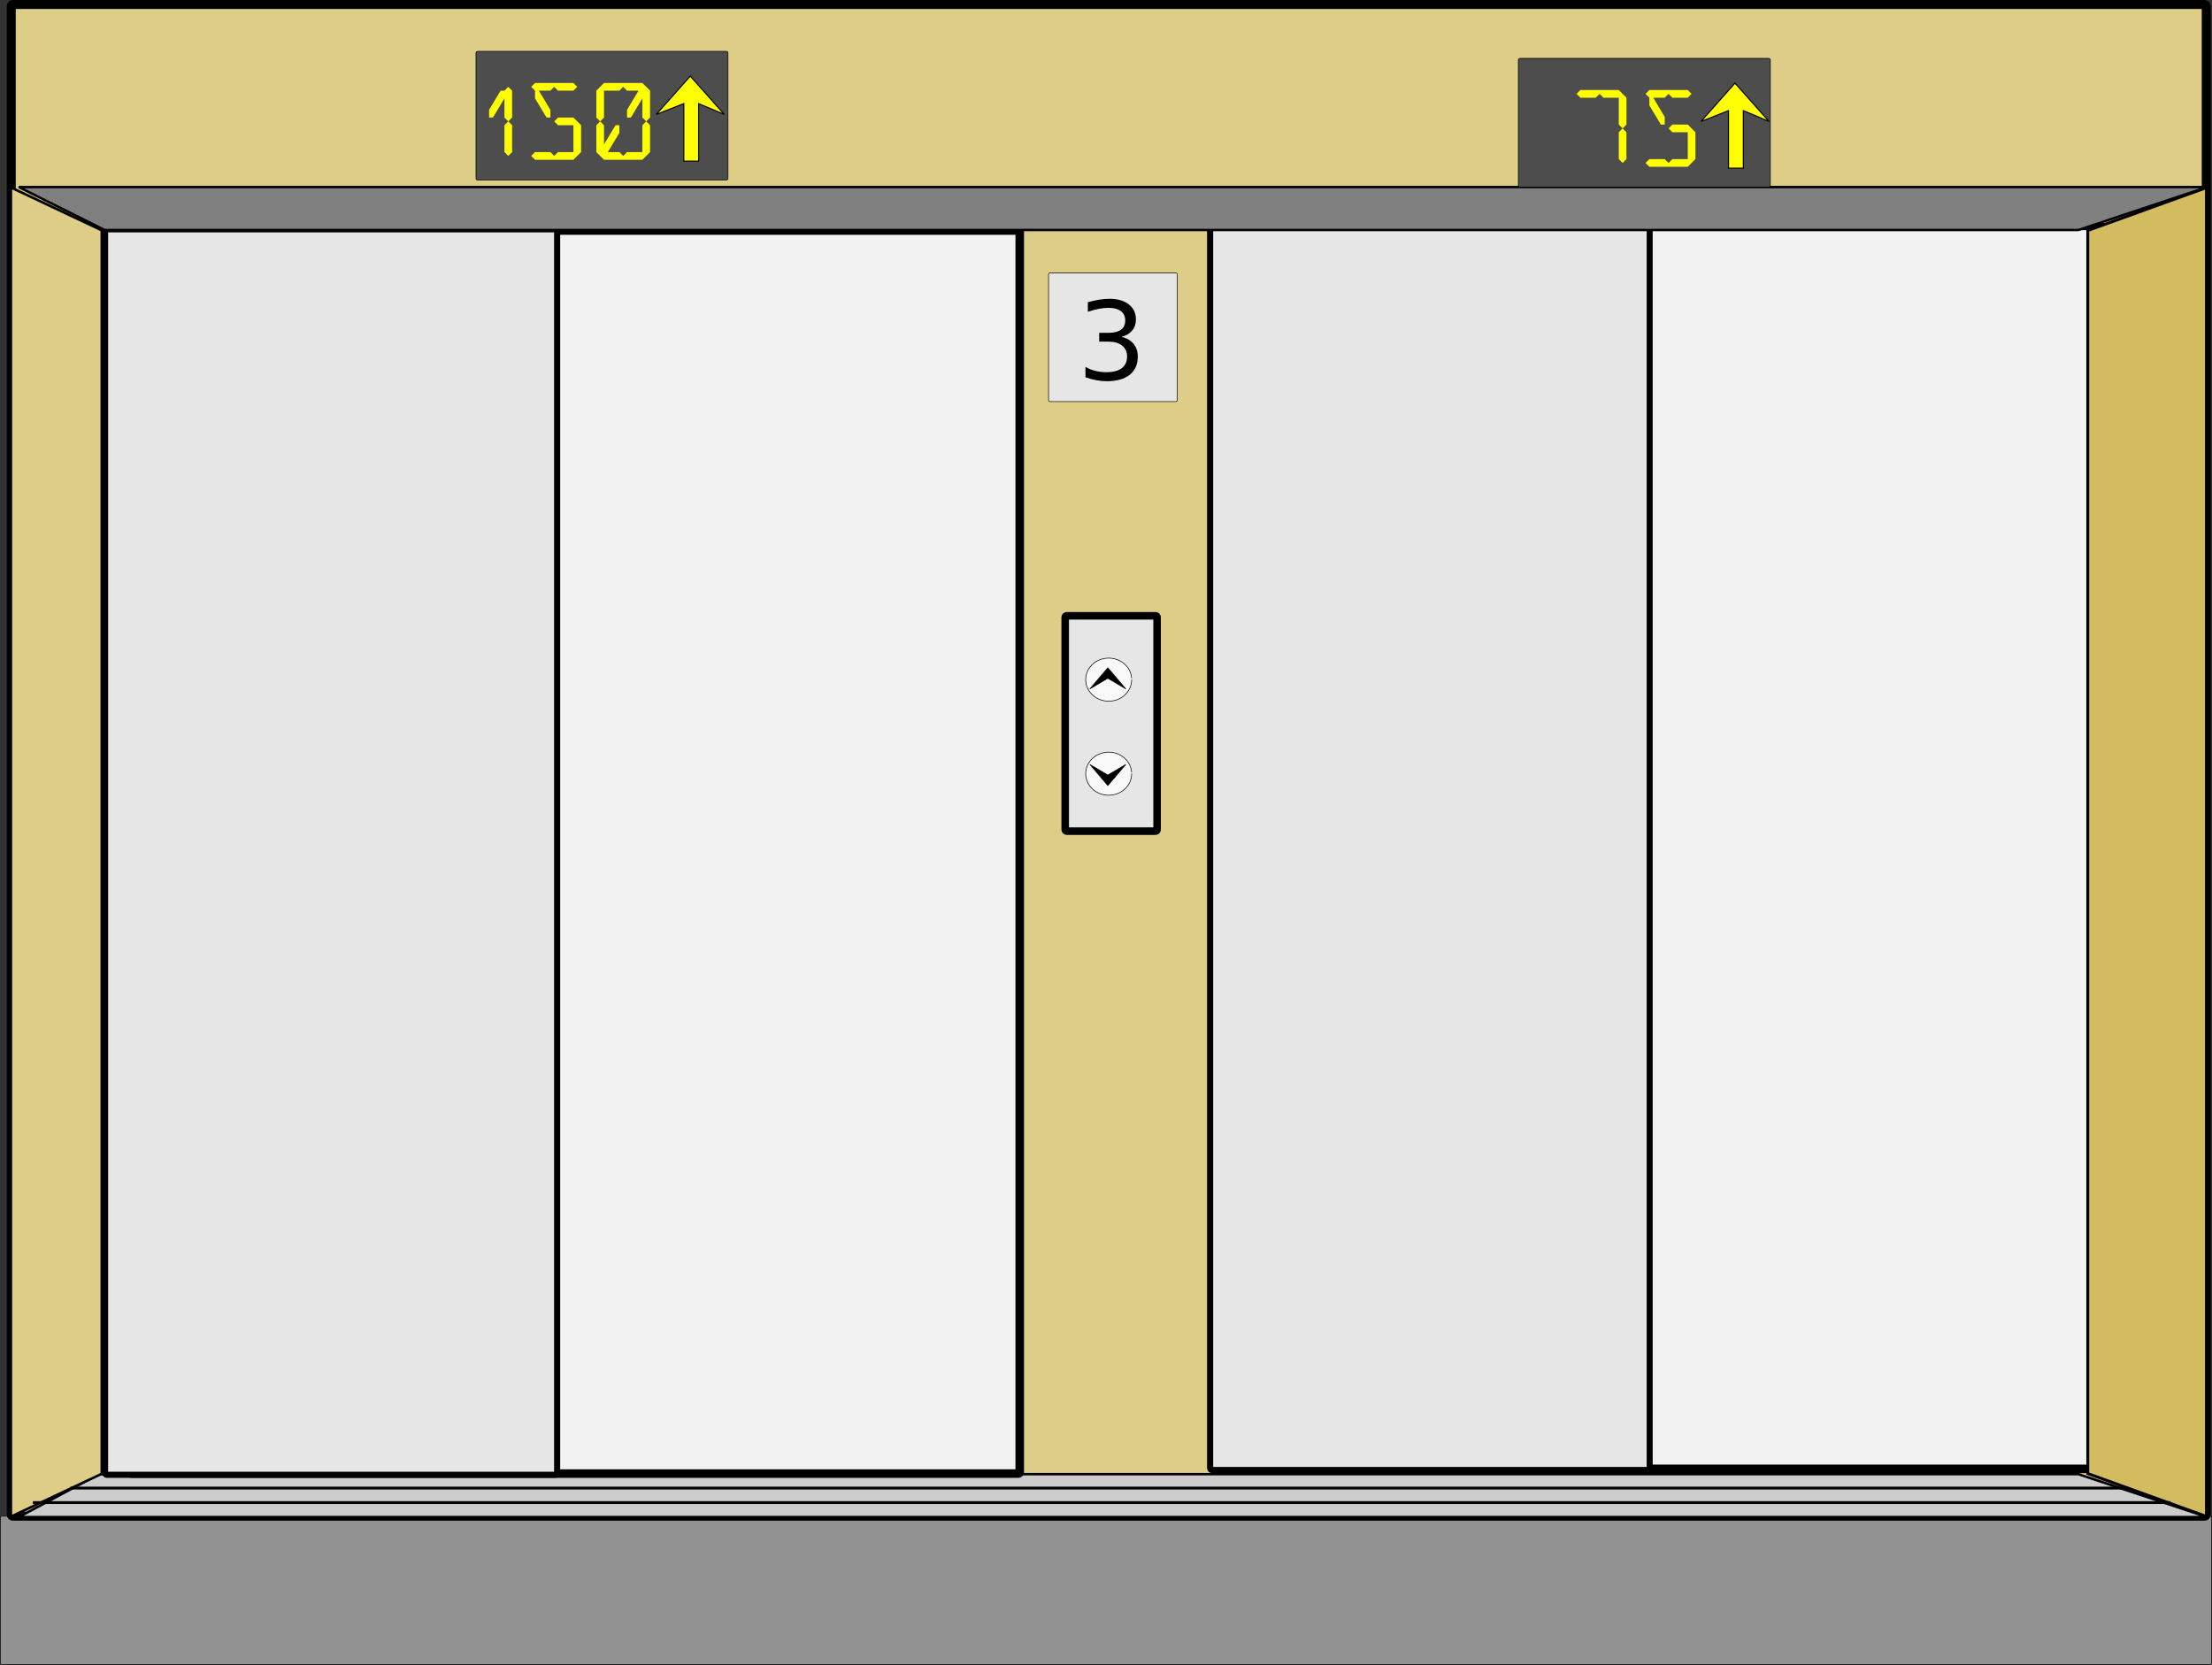
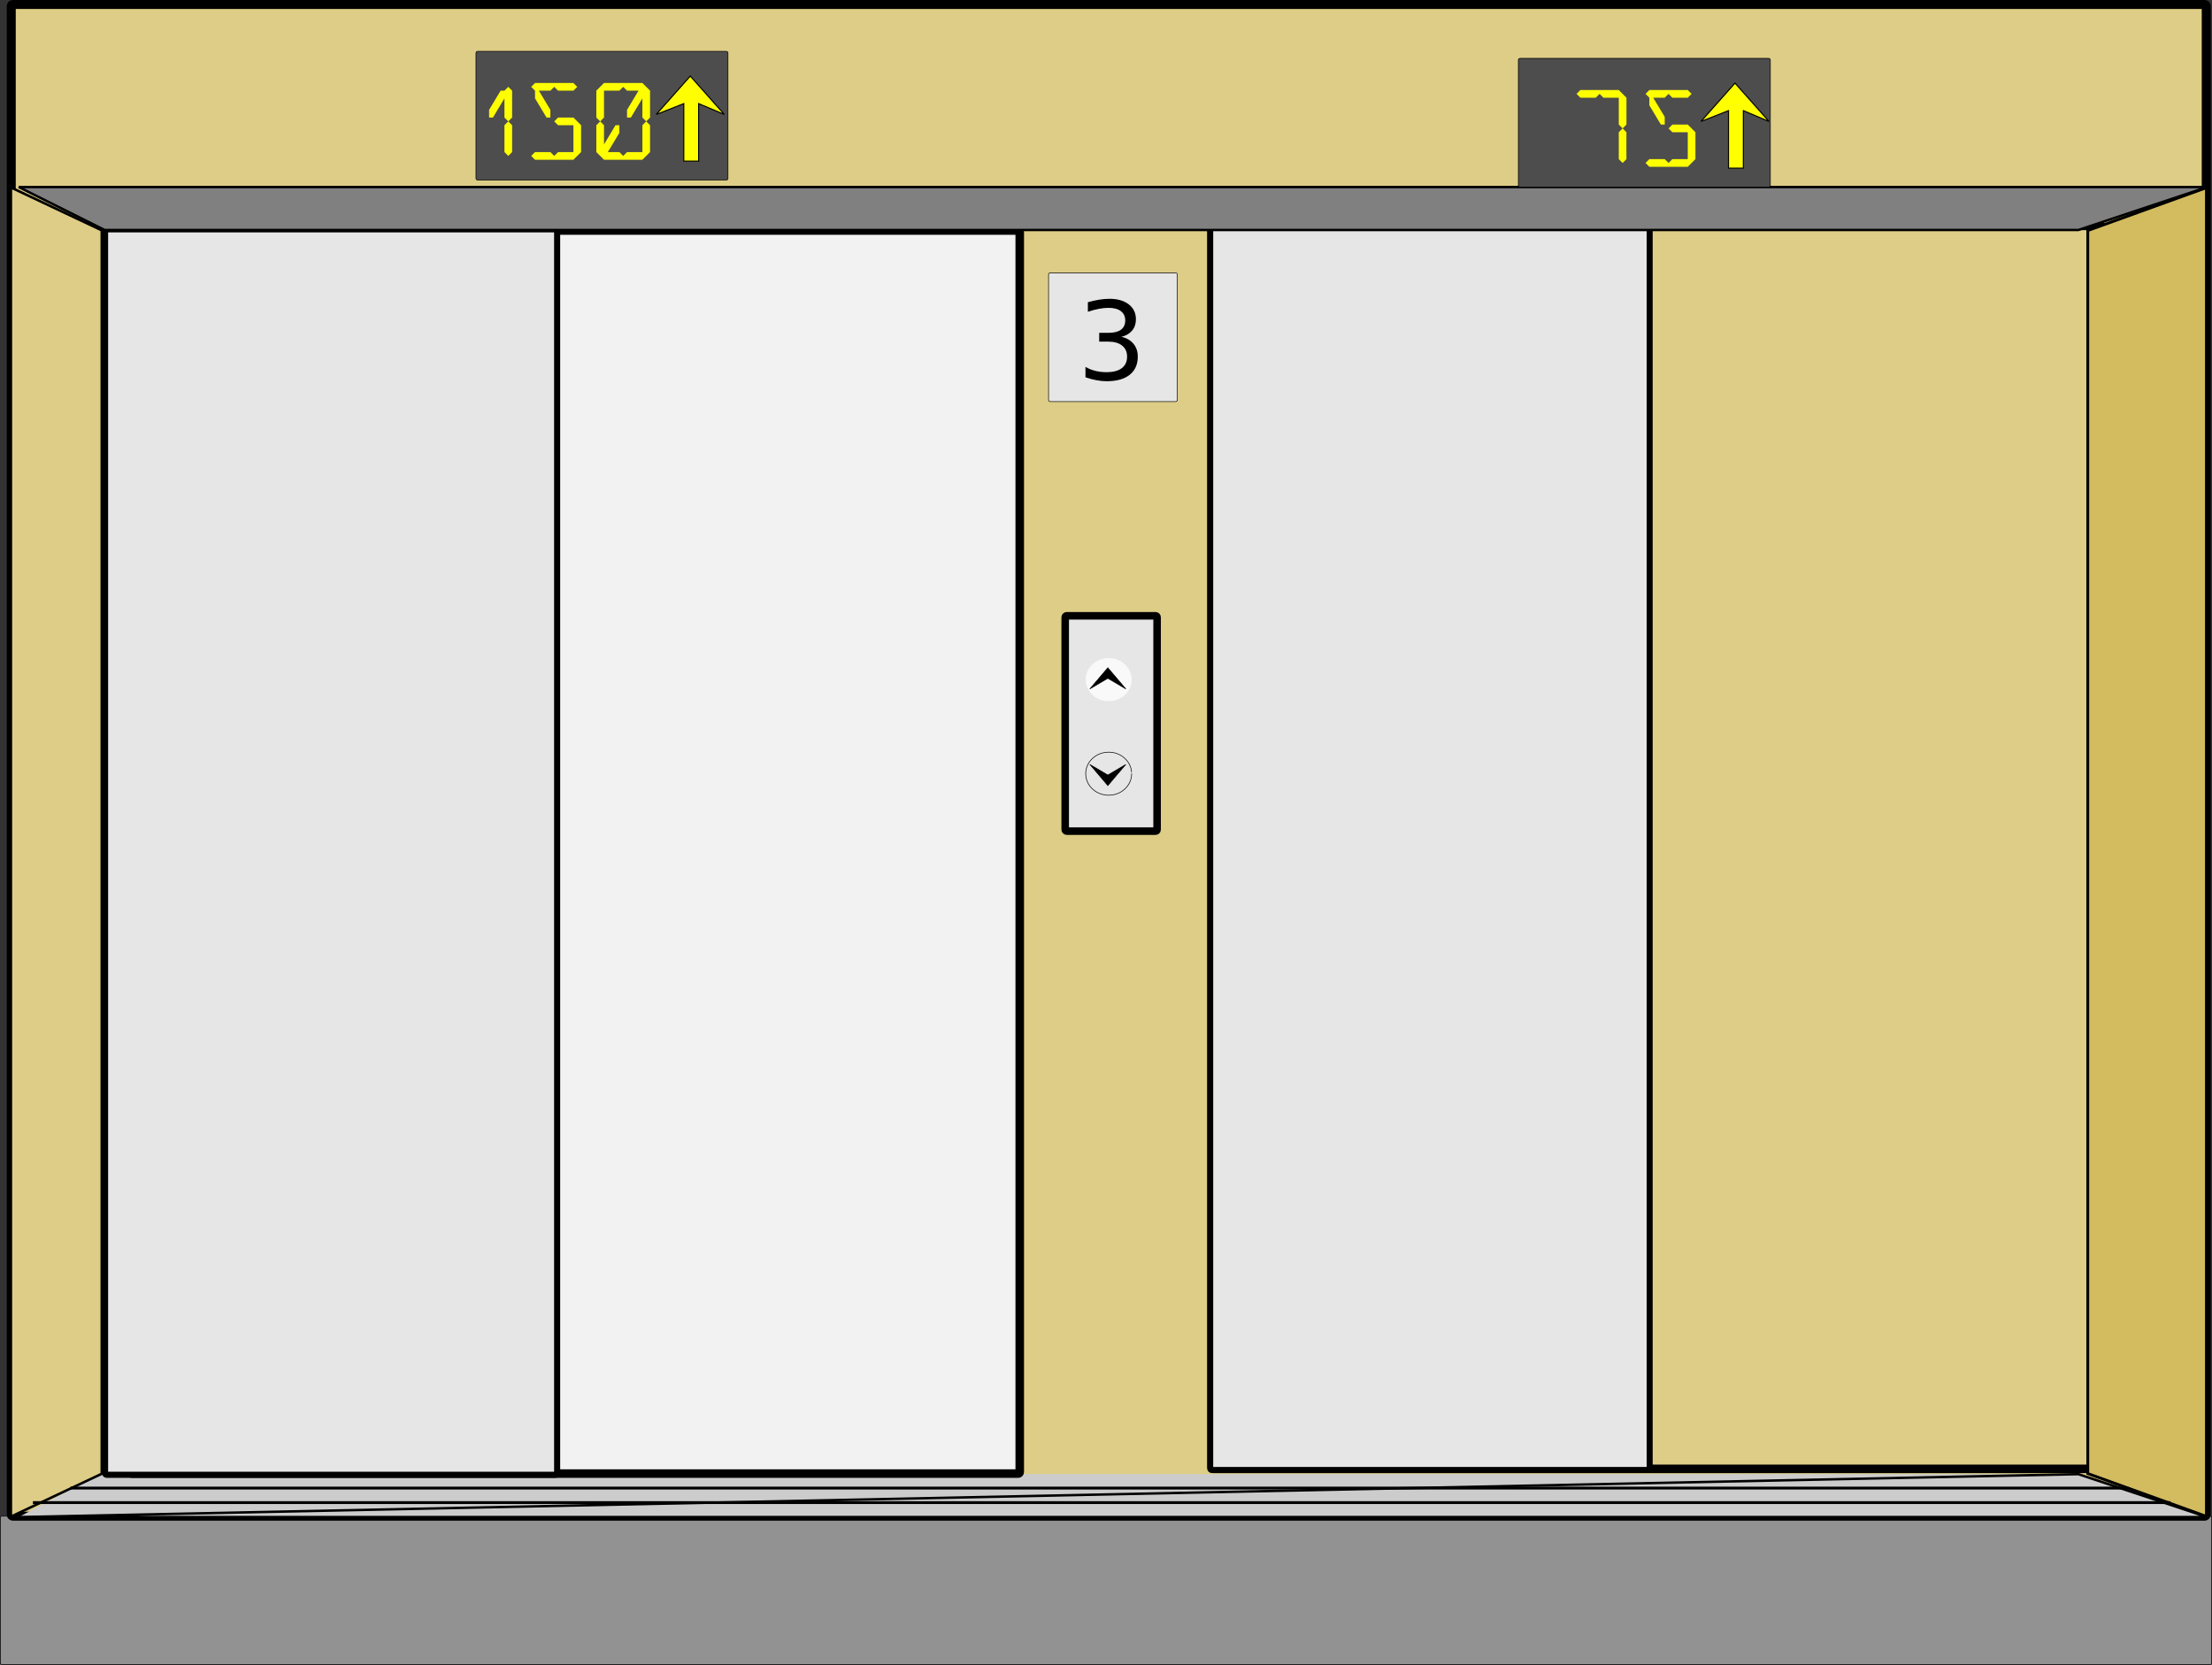
<svg xmlns="http://www.w3.org/2000/svg" version="1.1" x="0" y="0" width="730.663" height="549.976" viewBox="0, 0, 730.663, 549.976">
  <rect x="0" y="0" width="730.663" height="549.976" fill="#333333" stroke="none" />
  <g id="Layer_1">
    <g id="rect4769">
      <path d="M0.628,500.873 L730.035,500.873 C730.327,500.873 730.564,501.11 730.564,501.402 L730.564,549.347 C730.564,549.64 730.327,549.877 730.035,549.877 L0.628,549.877 C0.336,549.877 0.099,549.64 0.099,549.347 L0.099,501.402 C0.099,501.11 0.336,500.873 0.628,500.873 z" fill="#929292" />
      <path d="M0.628,500.873 L730.035,500.873 C730.327,500.873 730.564,501.11 730.564,501.402 L730.564,549.347 C730.564,549.64 730.327,549.877 730.035,549.877 L0.628,549.877 C0.336,549.877 0.099,549.64 0.099,549.347 L0.099,501.402 C0.099,501.11 0.336,500.873 0.628,500.873 z" fill-opacity="0" stroke="#000000" stroke-width="0.199" stroke-linecap="round" />
    </g>
    <g id="rect4652">
      <path d="M4.256,1.481 L728.221,1.481 C728.516,1.481 728.756,1.72 728.756,2.016 L728.756,500.356 C728.756,500.651 728.516,500.89 728.221,500.89 L4.256,500.89 C3.96,500.89 3.721,500.651 3.721,500.356 L3.721,2.016 C3.721,1.72 3.96,1.481 4.256,1.481 z" fill="#DECD87" />
      <path d="M4.256,1.481 L728.221,1.481 C728.516,1.481 728.756,1.72 728.756,2.016 L728.756,500.356 C728.756,500.651 728.516,500.89 728.221,500.89 L4.256,500.89 C3.96,500.89 3.721,500.651 3.721,500.356 L3.721,2.016 C3.721,1.72 3.96,1.481 4.256,1.481 z" fill-opacity="0" stroke="#000000" stroke-width="2.961" stroke-linecap="round" />
    </g>
    <g id="path4677">
      <path d="M6.202,501.171 L32.722,486.998 L686.517,486.998 L729.036,501.171 z" fill="#CCCCCC" />
-       <path d="M6.202,501.171 L32.722,486.998 L686.517,486.998 L729.036,501.171 z" fill-opacity="0" stroke="#000000" stroke-width="0.8" />
+       <path d="M6.202,501.171 L686.517,486.998 L729.036,501.171 z" fill-opacity="0" stroke="#000000" stroke-width="0.8" />
    </g>
    <g id="rect4648">
      <path d="M43.335,76.158 L336.354,76.158 C336.622,76.158 336.839,76.376 336.839,76.644 L336.839,486.315 C336.839,486.583 336.622,486.801 336.354,486.801 L43.335,486.801 C43.067,486.801 42.849,486.583 42.849,486.315 L42.849,76.644 C42.849,76.376 43.067,76.158 43.335,76.158 z" fill="#F2F2F2" />
      <path d="M43.335,76.158 L336.354,76.158 C336.622,76.158 336.839,76.376 336.839,76.644 L336.839,486.315 C336.839,486.583 336.622,486.801 336.354,486.801 L43.335,486.801 C43.067,486.801 42.849,486.583 42.849,486.315 L42.849,76.644 C42.849,76.376 43.067,76.158 43.335,76.158 z" fill-opacity="0" stroke="#000000" stroke-width="2.821" stroke-linecap="round" />
    </g>
    <g id="rect4650">
-       <path d="M400.727,74.612 L693.746,74.612 C694.014,74.612 694.232,74.83 694.232,75.098 L694.232,484.769 C694.232,485.037 694.014,485.254 693.746,485.254 L400.727,485.254 C400.459,485.254 400.242,485.037 400.242,484.769 L400.242,75.098 C400.242,74.83 400.459,74.612 400.727,74.612 z" fill="#F2F2F2" />
      <path d="M400.727,74.612 L693.746,74.612 C694.014,74.612 694.232,74.83 694.232,75.098 L694.232,484.769 C694.232,485.037 694.014,485.254 693.746,485.254 L400.727,485.254 C400.459,485.254 400.242,485.037 400.242,484.769 L400.242,75.098 C400.242,74.83 400.459,74.612 400.727,74.612 z" fill-opacity="0" stroke="#000000" stroke-width="2.821" stroke-linecap="round" />
    </g>
    <g id="path4654">
      <path d="M33.612,76.093 L3.602,61.928 L3.602,501.031 L33.612,486.866 z" fill="#DECD87" />
      <path d="M33.612,76.093 L3.602,61.928 L3.602,501.031 L33.612,486.866 z" fill-opacity="0" stroke="#000000" stroke-width="0.823" />
    </g>
    <g id="path4656">
      <path d="M689.627,76.158 L728.826,61.998 L728.826,500.961 L689.627,486.801 z" fill="#D3BC5F" />
      <path d="M689.627,76.158 L728.826,61.998 L728.826,500.961 L689.627,486.801 z" fill-opacity="0" stroke="#000000" stroke-width="0.94" />
    </g>
    <path d="M23.25,491.596 L703.036,491.596" fill-opacity="0" stroke="#000000" stroke-width="0.94" id="path4658" />
    <path d="M10.869,496.392 L716.965,496.392" fill-opacity="0" stroke="#000000" stroke-width="0.94" id="path4660" />
    <g id="rect4662">
      <path d="M352.339,203.432 L381.722,203.432 C381.991,203.432 382.209,203.65 382.209,203.919 L382.209,274.079 C382.209,274.348 381.991,274.567 381.722,274.567 L352.339,274.567 C352.07,274.567 351.852,274.348 351.852,274.079 L351.852,203.919 C351.852,203.65 352.07,203.432 352.339,203.432 z" fill="#E6E6E6" />
      <path d="M352.339,203.432 L381.722,203.432 C381.991,203.432 382.209,203.65 382.209,203.919 L382.209,274.079 C382.209,274.348 381.991,274.567 381.722,274.567 L352.339,274.567 C352.07,274.567 351.852,274.348 351.852,274.079 L351.852,203.919 C351.852,203.65 352.07,203.432 352.339,203.432 z" fill-opacity="0" stroke="#000000" stroke-width="2.488" stroke-linecap="round" />
    </g>
    <g id="path4664">
-       <path d="M373.805,255.596 C373.805,259.473 370.492,262.637 366.355,262.708 C362.219,262.779 358.783,259.732 358.631,255.857 C358.479,251.982 361.667,248.707 365.798,248.493 C369.928,248.279 373.481,251.206 373.785,255.073" fill="#F9F9F9" />
      <path d="M373.805,255.596 C373.805,259.473 370.492,262.637 366.355,262.708 C362.219,262.779 358.783,259.732 358.631,255.857 C358.479,251.982 361.667,248.707 365.798,248.493 C369.928,248.279 373.481,251.206 373.785,255.073" fill-opacity="0" stroke="#000000" stroke-width="0.207" stroke-linecap="round" />
    </g>
    <g id="path4666">
      <path d="M373.805,224.526 C373.805,228.404 370.492,231.567 366.355,231.639 C362.219,231.71 358.783,228.663 358.631,224.788 C358.479,220.913 361.667,217.637 365.798,217.424 C369.928,217.21 373.481,220.137 373.785,224.004" fill="#F9F9F9" />
-       <path d="M373.805,224.526 C373.805,228.404 370.492,231.567 366.355,231.639 C362.219,231.71 358.783,228.663 358.631,224.788 C358.479,220.913 361.667,217.637 365.798,217.424 C369.928,217.21 373.481,220.137 373.785,224.004" fill-opacity="0" stroke="#000000" stroke-width="0.207" stroke-linecap="round" />
    </g>
    <g id="rect4673">
      <path d="M400.236,74.257 L544.433,74.257 C544.701,74.257 544.919,74.474 544.919,74.743 L544.919,485.124 C544.919,485.392 544.701,485.61 544.433,485.61 L400.236,485.61 C399.967,485.61 399.749,485.392 399.749,485.124 L399.749,74.743 C399.749,74.474 399.967,74.257 400.236,74.257 z" fill="#E6E6E6" />
      <path d="M400.236,74.257 L544.433,74.257 C544.701,74.257 544.919,74.474 544.919,74.743 L544.919,485.124 C544.919,485.392 544.701,485.61 544.433,485.61 L400.236,485.61 C399.967,485.61 399.749,485.392 399.749,485.124 L399.749,74.743 C399.749,74.474 399.967,74.257 400.236,74.257 z" fill-opacity="0" stroke="#000000" stroke-width="1.984" stroke-linecap="round" />
    </g>
    <g id="rect4675">
      <path d="M35.193,75.754 L183.546,75.754 C183.814,75.754 184.032,75.972 184.032,76.24 L184.032,486.718 C184.032,486.987 183.814,487.205 183.546,487.205 L35.193,487.205 C34.925,487.205 34.707,486.987 34.707,486.718 L34.707,76.24 C34.707,75.972 34.925,75.754 35.193,75.754 z" fill="#E6E6E6" />
      <path d="M35.193,75.754 L183.546,75.754 C183.814,75.754 184.032,75.972 184.032,76.24 L184.032,486.718 C184.032,486.987 183.814,487.205 183.546,487.205 L35.193,487.205 C34.925,487.205 34.707,486.987 34.707,486.718 L34.707,76.24 C34.707,75.972 34.925,75.754 35.193,75.754 z" fill-opacity="0" stroke="#000000" stroke-width="2.012" stroke-linecap="round" />
    </g>
    <g id="rect4679">
      <path d="M157.763,16.968 L239.923,16.968 C240.219,16.968 240.458,17.208 240.458,17.503 L240.458,58.937 C240.458,59.232 240.219,59.471 239.923,59.471 L157.763,59.471 C157.467,59.471 157.228,59.232 157.228,58.937 L157.228,17.503 C157.228,17.208 157.467,16.968 157.763,16.968 z" fill="#4D4D4D" />
      <path d="M157.763,16.968 L239.923,16.968 C240.219,16.968 240.458,17.208 240.458,17.503 L240.458,58.937 C240.458,59.232 240.219,59.471 239.923,59.471 L157.763,59.471 C157.467,59.471 157.228,59.232 157.228,58.937 L157.228,17.503 C157.228,17.208 157.467,16.968 157.763,16.968 z" fill-opacity="0" stroke="#000000" stroke-width="0.217" stroke-linecap="round" />
    </g>
  </g>
  <g id="text4681">
    <path d="M166.627,50.241 L167.895,51.509 L169.163,50.241 L169.163,41.366 L167.895,40.098 L166.627,41.366 L166.627,50.241 z M167.895,40.098 L169.163,38.831 L169.163,29.956 L167.895,28.688 L166.627,29.956 L165.359,29.956 L161.556,36.295 L161.556,38.831 L162.824,38.831 L166.627,32.491 L166.627,38.831 L167.895,40.098 z" fill="#FFFF00" id="path4774" />
    <path d="M189.409,27.42 L176.73,27.42 L175.463,28.688 L176.73,29.956 L176.73,32.491 L180.534,38.831 L181.802,38.831 L181.802,36.295 L177.998,29.956 L181.802,29.956 L183.07,28.688 L184.338,29.956 L189.409,29.956 L190.677,28.688 L189.409,27.42 z M184.338,38.831 L183.07,40.098 L184.338,41.366 L189.409,41.366 L189.409,50.241 L184.338,50.241 L183.07,51.509 L181.802,50.241 L176.73,50.241 L175.463,51.509 L176.73,52.777 L189.409,52.777 L190.677,51.509 L191.945,50.241 L191.945,41.366 L190.677,40.098 L189.409,38.831 L184.338,38.831 z" fill="#FFFF00" id="path4776" />
    <path d="M196.977,50.241 L198.245,51.509 L199.512,52.777 L212.191,52.777 L213.459,51.509 L214.727,50.241 L214.727,41.366 L213.459,40.098 L212.191,41.366 L212.191,50.241 L207.12,50.241 L205.852,51.509 L204.584,50.241 L200.78,50.241 L204.584,43.902 L204.584,41.366 L203.316,41.366 L199.512,47.706 L199.512,41.366 L198.245,40.098 L196.977,41.366 L196.977,50.241 z M196.977,38.831 L198.245,40.098 L199.512,38.831 L199.512,29.956 L204.584,29.956 L205.852,28.688 L207.12,29.956 L210.923,29.956 L207.12,36.295 L207.12,38.831 L208.387,38.831 L212.191,32.491 L212.191,38.831 L213.459,40.098 L214.727,38.831 L214.727,29.956 L213.459,28.688 L212.191,27.42 L199.512,27.42 L198.245,28.688 L196.977,29.956 L196.977,38.831 z" fill="#FFFF00" id="path4778" />
    <g id="path4685">
      <path d="M6.202,61.801 L729.036,61.801 L686.517,75.974 L34.548,75.974 z" fill="#808080" />
      <path d="M6.202,61.801 L729.036,61.801 L686.517,75.974 L34.548,75.974 z" fill-opacity="0" stroke="#000000" stroke-width="0.8" />
    </g>
    <g id="path4687">
      <path d="M225.866,53.234 L225.866,34.23 L216.773,37.806 L228.012,25.137 L239.25,37.806 L230.771,34.23 L230.771,53.234 z" fill="#FFFF00" />
      <path d="M225.866,53.234 L225.866,34.23 L216.773,37.806 L228.012,25.137 L239.25,37.806 L230.771,34.23 L230.771,53.234 z" fill-opacity="0" stroke="#000000" stroke-width="0.358" />
    </g>
    <g id="rect4689">
      <path d="M346.894,90.147 L388.344,90.147 C388.64,90.147 388.879,90.387 388.879,90.682 L388.879,132.132 C388.879,132.428 388.64,132.667 388.344,132.667 L346.894,132.667 C346.599,132.667 346.359,132.428 346.359,132.132 L346.359,90.682 C346.359,90.387 346.599,90.147 346.894,90.147 z" fill="#E6E6E6" />
      <path d="M346.894,90.147 L388.344,90.147 C388.64,90.147 388.879,90.387 388.879,90.682 L388.879,132.132 C388.879,132.428 388.64,132.667 388.344,132.667 L346.894,132.667 C346.599,132.667 346.359,132.428 346.359,132.132 L346.359,90.682 C346.359,90.387 346.599,90.147 346.894,90.147 z" fill-opacity="0" stroke="#000000" stroke-width="0.2" stroke-linecap="round" />
    </g>
  </g>
  <g id="text4691">
    <path d="M370.417,111.279 Q372.965,111.824 374.389,113.547 Q375.831,115.269 375.831,117.8 Q375.831,121.685 373.159,123.812 Q370.487,125.939 365.565,125.939 Q363.913,125.939 362.155,125.605 Q360.415,125.289 358.551,124.638 L358.551,121.211 Q360.028,122.072 361.786,122.511 Q363.543,122.951 365.459,122.951 Q368.799,122.951 370.54,121.633 Q372.297,120.314 372.297,117.8 Q372.297,115.48 370.663,114.179 Q369.045,112.861 366.145,112.861 L363.086,112.861 L363.086,109.943 L366.286,109.943 Q368.905,109.943 370.293,108.906 Q371.682,107.851 371.682,105.883 Q371.682,103.861 370.241,102.789 Q368.817,101.699 366.145,101.699 Q364.686,101.699 363.016,102.015 Q361.346,102.332 359.342,103 L359.342,99.836 Q361.364,99.273 363.122,98.992 Q364.897,98.711 366.461,98.711 Q370.504,98.711 372.86,100.556 Q375.215,102.384 375.215,105.513 Q375.215,107.693 373.967,109.205 Q372.719,110.699 370.417,111.279 z" fill="#000000" id="path4786" />
    <g id="rect4695">
      <path d="M502.077,19.29 L584.238,19.29 C584.533,19.29 584.773,19.529 584.773,19.824 L584.773,61.258 C584.773,61.553 584.533,61.793 584.238,61.793 L502.077,61.793 C501.782,61.793 501.542,61.553 501.542,61.258 L501.542,19.824 C501.542,19.529 501.782,19.29 502.077,19.29 z" fill="#4D4D4D" />
      <path d="M502.077,19.29 L584.238,19.29 C584.533,19.29 584.773,19.529 584.773,19.824 L584.773,61.258 C584.773,61.553 584.533,61.793 584.238,61.793 L502.077,61.793 C501.782,61.793 501.542,61.553 501.542,61.258 L501.542,19.824 C501.542,19.529 501.782,19.29 502.077,19.29 z" fill-opacity="0" stroke="#000000" stroke-width="0.217" stroke-linecap="round" />
    </g>
  </g>
  <g id="text4697">
    <path d="M534.713,52.563 L535.981,53.831 L537.249,52.563 C537.186,49.615 537.249,46.635 537.249,43.688 L535.981,42.42 L534.713,43.688 L534.713,52.563 z M535.981,42.42 L537.249,41.152 L537.249,32.277 L535.981,31.009 L534.713,29.741 L522.035,29.741 L520.767,31.009 L522.035,32.277 L527.106,32.277 L528.374,31.009 L529.642,32.277 L534.713,32.277 L534.713,41.152 L535.981,42.42 z" fill="#FFFF00" id="path4781" />
    <path d="M557.495,29.741 L544.817,29.741 L543.549,31.009 L544.817,32.277 L544.817,34.813 L548.62,41.152 L549.888,41.152 L549.888,38.616 L546.084,32.277 L549.888,32.277 L551.156,31.009 L552.424,32.277 L557.495,32.277 L558.763,31.009 L557.495,29.741 z M552.424,41.152 L551.156,42.42 L552.424,43.688 L557.495,43.688 L557.495,52.563 L552.424,52.563 L551.156,53.831 L549.888,52.563 L544.817,52.563 L543.549,53.831 L544.817,55.098 L557.495,55.098 L558.763,53.831 L560.031,52.563 L560.031,43.688 L558.763,42.42 L557.495,41.152 L552.424,41.152 z" fill="#FFFF00" id="path4783" />
    <g id="path4701">
      <path d="M570.955,55.555 L570.955,36.552 L561.861,40.127 L573.1,27.458 L584.339,40.127 L575.859,36.552 L575.859,55.555 z" fill="#FFFF00" />
      <path d="M570.955,55.555 L570.955,36.552 L561.861,40.127 L573.1,27.458 L584.339,40.127 L575.859,36.552 L575.859,55.555 z" fill-opacity="0" stroke="#000000" stroke-width="0.358" />
    </g>
    <g id="path4705">
      <path d="M359.984,252.525 L365.935,256.027 L371.887,252.525 L365.935,259.529 z" fill="#000000" />
      <path d="M359.984,252.525 L365.935,256.027 L371.887,252.525 L365.935,259.529 z" fill-opacity="0" stroke="#000000" stroke-width="0.182" />
    </g>
    <g id="path4707">
      <path d="M359.984,227.591 L365.935,224.089 L371.887,227.591 L365.935,220.587 z" fill="#000000" />
      <path d="M359.984,227.591 L365.935,224.089 L371.887,227.591 L365.935,220.587 z" fill-opacity="0" stroke="#000000" stroke-width="0.182" />
    </g>
  </g>
</svg>